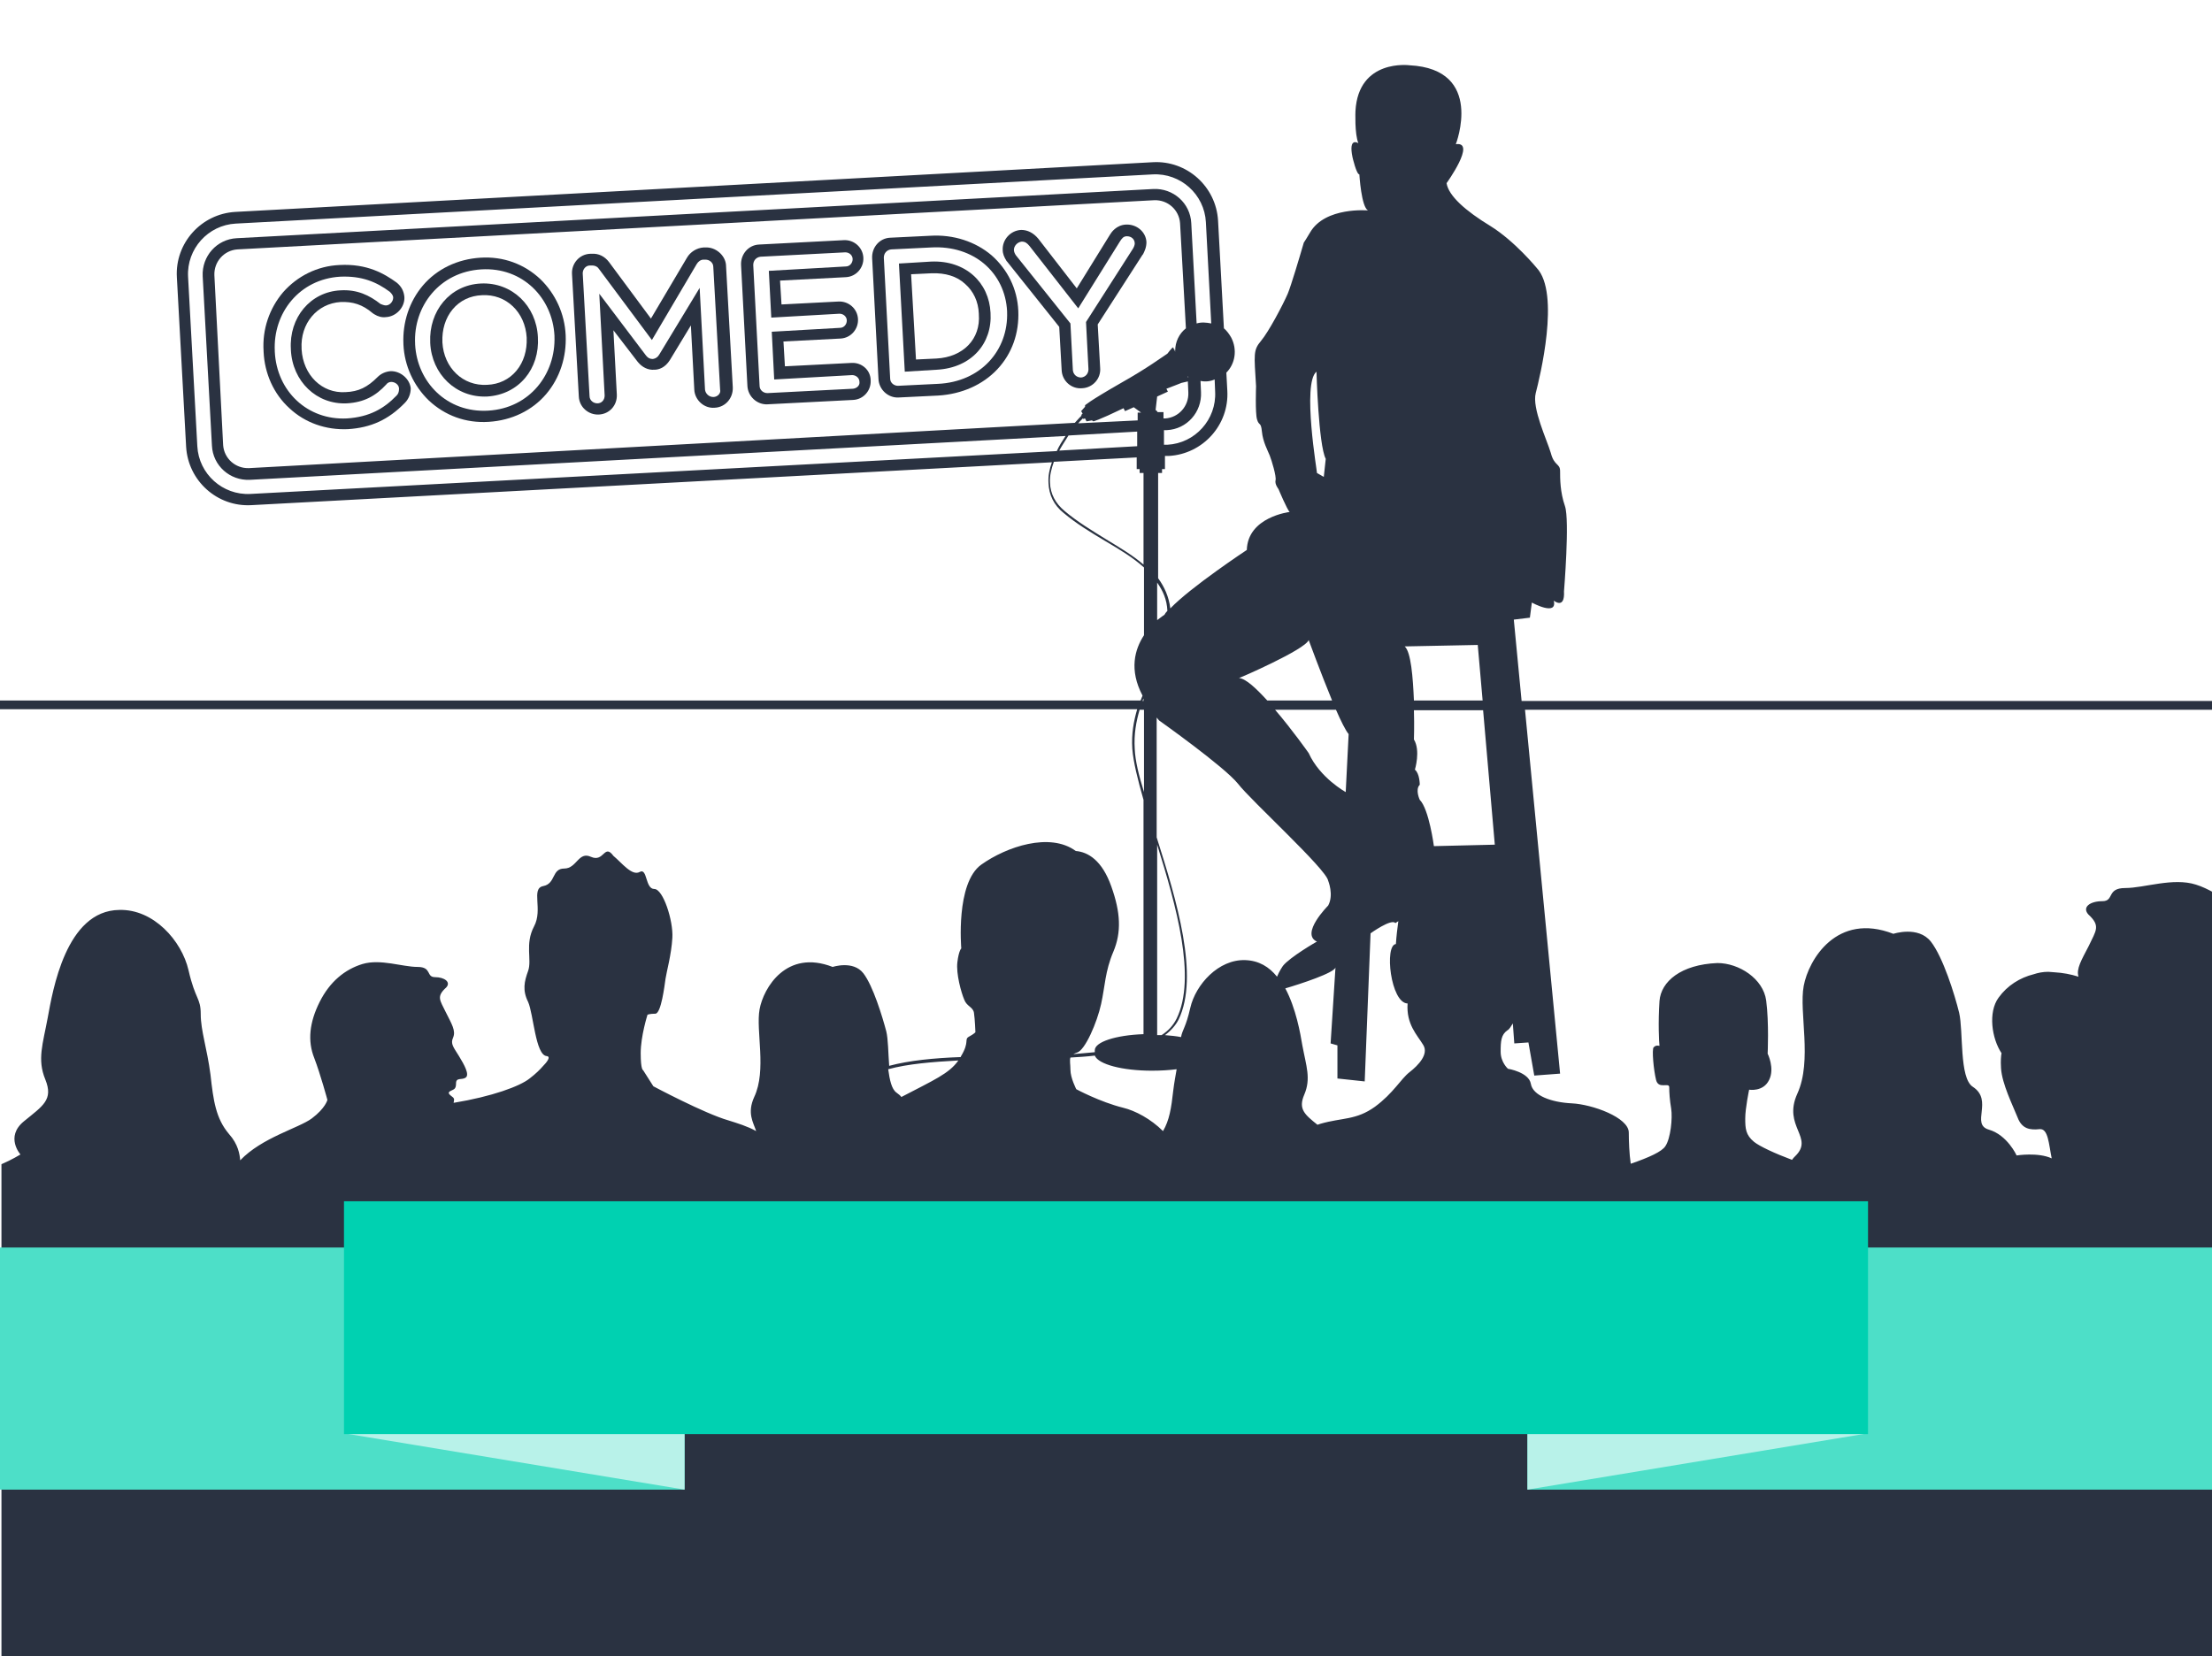
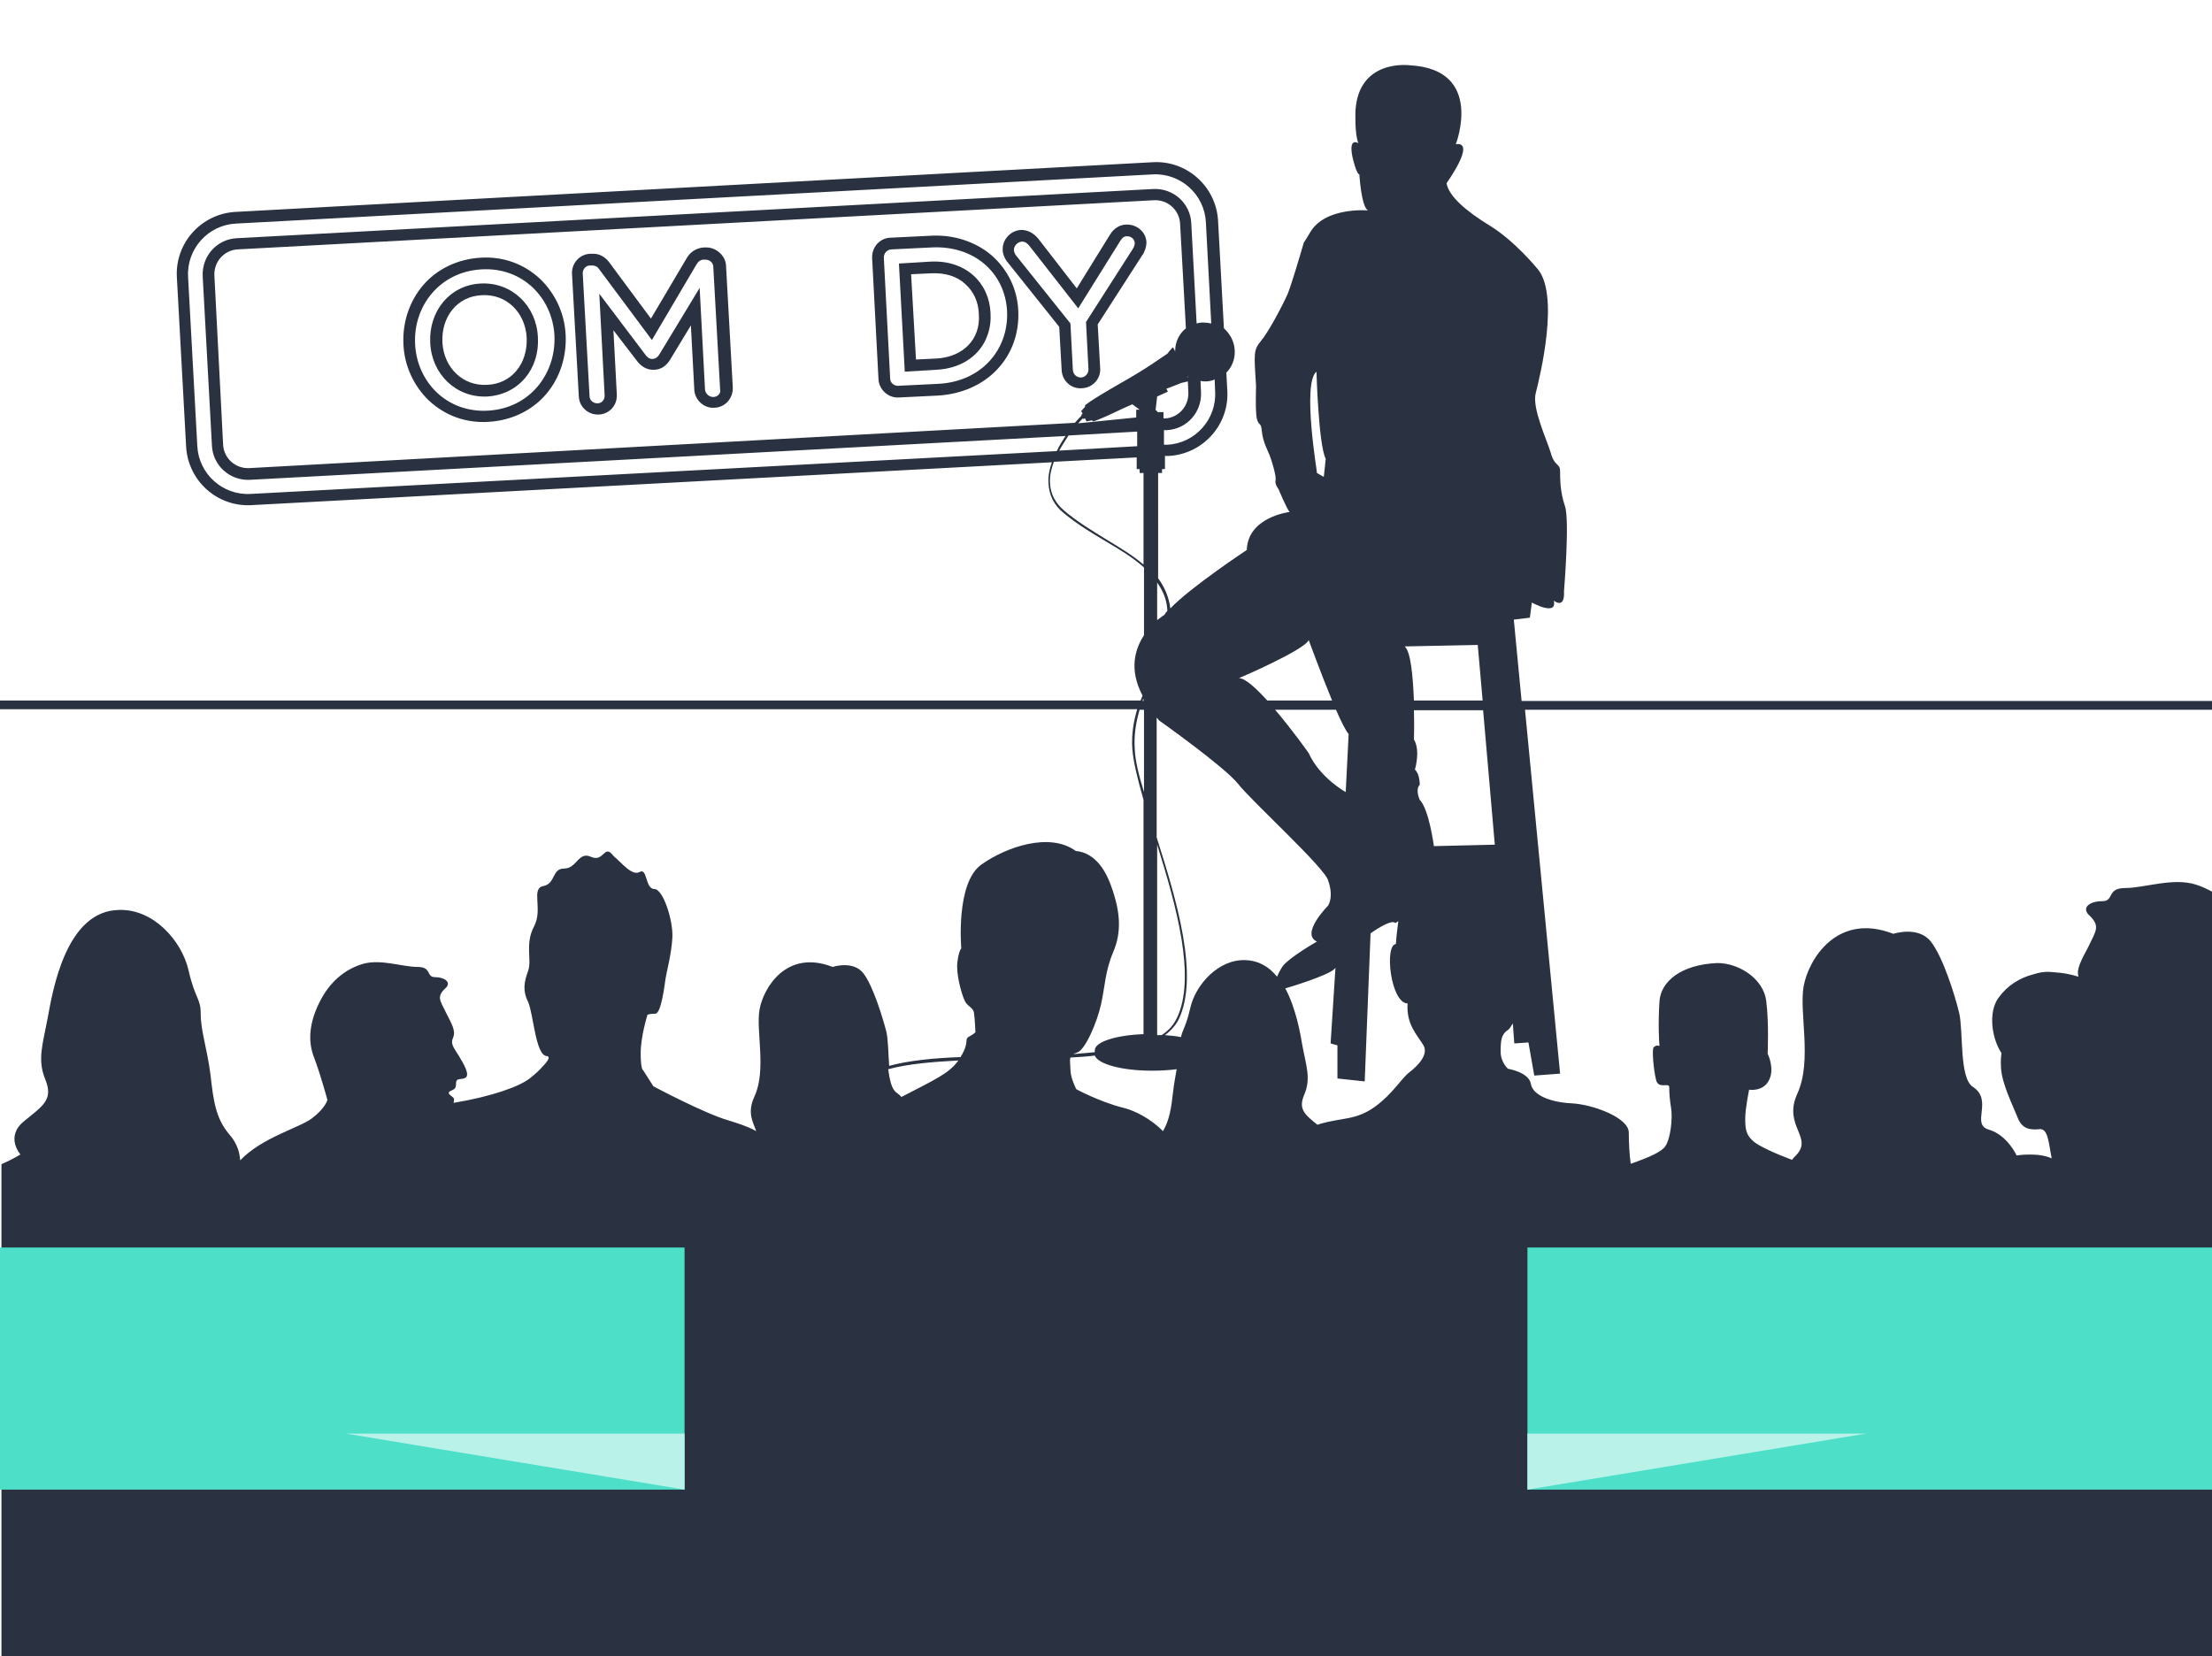
<svg xmlns="http://www.w3.org/2000/svg" version="1.1" id="Ebene_1" x="0px" y="0px" viewBox="0 0 454 340" style="enable-background:new 0 0 454 340;" xml:space="preserve">
  <style type="text/css">
	.st0{fill:#2A3241;}
	.st1{fill:#4DDFC8;}
	.st2{fill:#B8F2E9;}
	.st3{fill:#00D1B1;}
</style>
-   <path class="st0" d="M454,143.9H312.3l-1.6-16.7l3.3-0.4l0.4-3.1c0,0,5.3,2.9,4.5-0.4c0,0,2.3,1.9,2.1-1.9c0,0,1.2-14.6,0.2-17.5  c-1-2.9-1-5.6-1-7.2c0-1.6-1.2-1-1.9-3.7c-0.8-2.7-3.9-9.2-3.1-12.3c0.8-3.1,5.1-20.5,0.2-25.7c0,0-4.5-5.5-9.5-8.6  c-5.1-3.1-8.6-6.2-9-8.8c0,0,6.2-8.6,1.9-8c0,0,6-15.4-9.5-16.2c0,0-10.5-1.4-11.1,9.4c0,0-0.2,4.7,0.6,6.6c0,0-2.1-1.4-1.2,2.9  c0,0,0.8,3.5,1.4,3.5c0,0,0.4,6.8,1.8,7.4c0,0-8.8-0.8-11.9,4.5c-0.7,1.2-1.1,1.8-1.3,2.1c-0.9,3.1-2.6,8.8-3.3,10.5  c-1,2.3-3.9,7.8-5.5,9.7c-1.6,1.9-1.4,2.7-1,9.3c0,0-0.2,5.5,0.2,6.8c0.4,1.4,0.8,0.4,1,2.5c0.2,2.1,1.2,3.9,1.6,4.9  c0.4,1,1.4,4.3,1.2,5.1c-0.2,0.8,0.6,1.8,0.6,1.8s1.8,4.3,2.3,4.7c0,0-8.6,1-8.8,7.8c0,0-11.5,7.6-15.7,12c-0.3-2.4-1.2-4.4-2.5-6.2  V97.1h0.8v-0.8h0.6v-2.7l0.8,0c7-0.4,12.4-6.4,12-13.4l-0.2-3.7c1.8-1.8,2.3-4.7,1-7.2c-0.4-0.7-0.9-1.4-1.5-1.9l-1.2-22.1  c-0.4-7-6.4-12.4-13.4-12L48.3,43.5c-7,0.4-12.4,6.4-12,13.4l1.9,34.8c0.4,7,6.4,12.4,13.4,12l164.3-8.8c-0.5,1.4-0.8,2.8-0.7,4.3  c0.1,2.4,1.1,4.5,3.1,6.1c2.6,2.2,5.6,4,8.6,5.8c2.9,1.7,5.7,3.4,7.9,5.4v13.9c-1.9,2.9-3.1,7.1-0.3,12.4c-0.1,0.3-0.3,0.7-0.4,1H0  v1.8h233.4c-0.7,2.4-1.2,5-1,8.1c0.2,2.7,1.1,6.3,2.3,10.5v48.1c-5.7,0.2-10,1.6-10,3.3c0,0.1,0,0.2,0,0.2c0,0.1,0,0.1,0,0.2  c-1.4,0.1-2.9,0.3-4.4,0.4c0.2-0.1,0.4-0.2,0.7-0.3c1.7-0.4,4.2-6.3,5-10c0.8-3.6,0.8-6.7,2.5-10.7c1.7-4,1.5-8.1-0.4-13.4  c-1.9-5.4-4.8-7.1-7.3-7.3c-5.3-3.9-14.2-0.9-19.4,2.8c-5.3,3.8-4.1,17.2-4.1,17.2s-0.5,0.4-0.8,2.8c-0.3,2.4,0.8,6.3,1.4,7.7  c0.5,1.4,1.8,1.5,2,2.7c0.2,1.3,0.3,4,0.3,4s-0.2,0.3-1.3,0.9c-1.1,0.6,0.2,1-1.7,4.1c0,0,0,0,0,0.1c-5.5,0.2-10.6,0.7-14.7,1.8  c-0.2-2.6-0.2-5.5-0.6-7.1c-0.8-3-2.7-9.3-4.7-11.9c-2.1-2.7-6.3-1.3-6.3-1.3c-9.5-3.7-14.2,4.3-15,8.7c-0.8,4.4,1.5,12.5-1.1,18  c-1.5,3.3-0.2,5.2,0.4,7c-1.8-1-3.8-1.6-5.7-2.2c-4.9-1.4-15.4-7-15.4-7l-2.1-3.3c0,0-0.5,0-0.5-3.5c0-3.5,1.4-7.9,1.4-7.9  s0.5-0.2,1.6-0.2c1.2,0,1.9-5.8,2.1-7.2c0.2-1.4,1.2-4.9,1.4-8.4c0.2-3.5-1.9-10-3.7-10c-1.9,0-1.4-4.4-3-3.5  c-1.6,0.9-3.7-1.9-5.4-3.3c-1.9-2.6-1.9,1.4-4.6,0.2c-2.6-1.2-2.9,2.4-5.5,2.4c-2.6,0-1.7,3.1-4.3,3.6c-2.6,0.5,0,4.8-1.9,8.3  c-1.9,3.6-0.4,6.8-1.2,9.1c-0.8,2.2-1.2,4,0,6.4c1.1,2.5,1.5,10.9,3.8,11.1c1,0.1-0.1,1.4-0.7,2c-0.7,0.8-1.5,1.6-2.8,2.6  c-2,1.6-7.7,3.7-15.6,5c0.1-0.6,0.2-0.8-0.1-1.1c-0.6-0.5-1.3-0.9-0.6-1.3c0.7-0.4,1.2-0.3,1.2-1.6s1.2-0.6,2-1.2  c0.8-0.6-0.3-2.6-1.4-4.4c-1.1-1.8-1.8-2.5-1.2-3.8c0.6-1.4-0.3-2.8-1.5-5.2c-1.2-2.5-2-3.2,0.1-5.1c1-1.1-0.4-2.1-2.3-2.1  c-1.9,0-0.6-2.1-3.6-2.1c-3.1,0-7.6-1.7-11.3-0.6c-3.6,1.1-6.7,3.6-8.8,7.8c-2.1,4.2-2.5,8-1.1,11.5c1.3,3.4,2.7,8.6,2.7,8.6  s-0.4,1.7-3.2,3.8c-2.7,2-10.2,3.9-14.7,8.6c-0.1-1.2-0.4-3.3-2.3-5.4c-2.7-3.2-3.2-6.8-3.8-12.2c-0.7-5.4-2-9-2-12.4  s-1.1-2.9-2.5-9c-1.4-6.1-7.2-12.6-14.2-12.4c-11,0.1-13.7,16.7-14.7,22.1c-1,5.4-2.2,8.6-0.5,12.7c1.7,4.2-0.5,5.4-4.4,8.6  c-3.9,3.2-0.7,6.8-0.7,6.8s-1.8,1.1-3.9,2V340h454V183.2c-1.1-0.6-2.3-1.2-3.6-1.6c-4.7-1.5-10.6,0.7-14.5,0.7  c-3.9,0-2.2,2.7-4.7,2.7c-2.5,0-4.2,1.2-2.9,2.7c2.6,2.4,1.6,3.3,0.1,6.5c-1.5,2.9-2.6,4.7-2.1,6.3c-1.6-0.5-3.2-0.8-4.9-0.9  c-0.4,0-0.9-0.1-1.3-0.1c-1.1,0-2.1,0.2-3,0.5c-2.8,0.7-5.4,2.3-7.2,4.8c-2.2,3-1.4,8.4,0.6,11.4c-0.1,0.6-0.2,1.5-0.1,3.1  c0.2,3.2,2.4,7.6,3.4,10.1c0.9,2.4,2.6,2.6,4.5,2.4c1.8-0.2,1.9,3.1,2.5,6c-2.8-1.3-7.2-0.6-7.2-0.6s-1.9-4.2-5.7-5.3  c-3.8-1.1,1-6-3.3-8.8c-2.8-1.8-1.9-11.4-2.8-15.2c-0.9-3.7-3.3-11.4-5.8-14.6c-2.6-3.3-7.7-1.6-7.7-1.6  c-11.6-4.5-17.4,5.3-18.4,10.7c-1,5.4,1.8,15.3-1.3,22.1c-3.1,6.8,3.6,9-0.5,12.9c-0.2,0.2-0.4,0.4-0.6,0.7  c-3.5-1.3-6.7-2.8-7.8-3.7c-1.7-1.4-1.8-2.7-1.8-4.8c0-2.1,0.8-5.9,0.8-5.9s2.9,0.5,4.1-2c1.2-2.4-0.3-5.4-0.3-5.4s0.3-6.3-0.3-10.9  c-0.6-4.5-5.6-7.7-10-7.7c-7.5,0.3-11.6,3.8-11.9,7.8c-0.3,4.4-0.1,8.5,0,9.2c-0.5-0.1-0.8-0.1-1.2,0.3c-0.4,0.4,0,4.7,0.5,6.7  c0.5,2,2.7,0.4,2.7,1.5c0,1.1,0.1,2.6,0.4,4.4c0.3,1.9-0.1,6.1-1.2,7.7c-0.7,1.1-3.3,2.3-7.1,3.6c-0.3-2-0.4-4.7-0.4-6.4  c0-3.1-7.5-5.8-11.7-6c-4.2-0.2-8-1.6-8.4-4c-0.4-2.4-4.7-3.1-4.7-3.1s-1.5-1.3-1.5-3.5c0-2.2,0.1-3.5,1.4-4.4  c0.4-0.2,0.7-0.8,1.1-1.4l0.3,4.1l2.9-0.2l1.2,6.8l5.3-0.4l-7.2-74.7H454V143.9z M185,225.2c-0.2-0.3-0.6-0.6-1-0.9  c-1-0.7-1.4-2.6-1.7-4.8c4-1.1,9-1.5,14.4-1.8C194.8,220.4,191.7,221.7,185,225.2z M303.3,132.4l1,11.4h-14.1  c-0.2-4.7-0.6-10-1.9-11.1L303.3,132.4z M276.8,150.7l-0.6,11.9c0,0-5.3-2.9-7.6-8c0,0-3.3-4.7-6.9-8.9h12.5  C275.2,148,276.2,150,276.8,150.7z M270.2,76.3c0,0,0.4,15,1.9,17.9l-0.4,3.7l-1.4-0.8C270.4,97.2,267.2,78.7,270.2,76.3z   M268.6,131.4c0,0,2.5,6.8,4.8,12.4h-13.3c-2.3-2.5-4.4-4.5-5.8-4.6C254.4,139.2,267.8,133.4,268.6,131.4z M239.6,125.4  c-0.3,0.3-0.5,0.6-0.6,0.8c0,0-0.6,0.4-1.5,1.1v-7.7C238.7,121.3,239.5,123.1,239.6,125.4z M237.6,84.6c-0.1-0.2-0.2-0.3-0.4-0.4  l0-0.2l0.3-2.6l2.2-1l-0.3-0.6c1.6-0.6,2.6-1,3.1-1.2l0,0c0.5-0.1,0.9-0.2,1.3-0.3l0.1,2.3c0.1,2.8-2,5.1-4.7,5.3l-0.4,0v-1.3H237.6  z M237.5,173.4c3.9,12.5,8.1,27.3,4,35.7c-0.7,1.4-1.7,2.5-3.1,3.4c-0.3,0-0.6,0-0.9,0V173.4z M221.3,86.9c0.4-0.5,0.8-0.8,0.9-1  l0.1,0.1l0.4-0.1l0.3,0.6l1.1-0.2c0.2,0.1,0.3,0.2,0.3,0.2s0.8-0.1,6.2-2.7l0.3,0.6l1.8-0.8l1.5,1.1h-0.7v1.6L221.3,86.9z   M233.4,88.6v3l-16,0.9c0.6-1.1,1.3-2.1,1.9-3.1L233.4,88.6z M230.1,78.6c-6.8,3.9-7.4,4.6-7.4,4.6s0,0.1,0,0.3l-0.8,0.9l0.3,0.5  l-0.3,0.3l0.1,0.1c-0.2,0.2-0.7,0.7-1.4,1.5L51.1,96.1c-2.8,0.1-5.1-2-5.3-4.7L44,56.5c-0.1-2.8,2-5.1,4.7-5.3l188.2-10.1  c2.8-0.1,5.1,2,5.3,4.7l1.2,21.6c-1.4,1.1-2.2,2.8-2.2,4.6l-0.4-0.8c0,0,0.1,0.3,0.4,0.9c0,0,0,0.1,0,0.1l-0.2-0.4  c-0.1-0.2-0.2-0.4-0.3-0.5c0,0,0,0,0,0l0,0c0,0,0,0,0,0c-0.5,0.5-0.7,0.8-1.1,1.3l0,0C238.5,73.3,235.6,75.5,230.1,78.6z   M243.7,77.2C243.7,77.2,243.7,77.2,243.7,77.2c0.1,0.1,0.2,0.2,0.2,0.2l0,0.1C243.8,77.4,243.8,77.4,243.7,77.2L243.7,77.2z   M249.4,80.4c0.3,5.7-4.1,10.6-9.8,10.9l-0.7,0v-3l0.6,0c4.1-0.2,7.2-3.7,7-7.8l-0.1-2.3c1,0.2,2,0.1,2.9-0.3L249.4,80.4z   M51.4,101.4c-5.7,0.3-10.6-4.1-10.9-9.8l-1.9-34.8c-0.3-5.7,4.1-10.6,9.8-10.9l188.2-10.1l0,0c5.7-0.3,10.6,4.1,10.9,9.8l1.1,20.8  c-1-0.2-2-0.3-3,0l-1.1-20.6c-0.2-4.1-3.7-7.2-7.8-7L48.6,48.9c-4.1,0.2-7.2,3.7-7,7.8l1.9,34.8c0.2,4.1,3.7,7.2,7.8,7l0,0l167.4-9  c-0.6,0.9-1.3,2-1.8,3.1L51.4,101.4z M227,110.7c-2.9-1.8-5.9-3.6-8.5-5.8c-1.9-1.6-2.9-3.5-3-5.8c-0.1-1.4,0.3-2.9,0.8-4.3l17-0.9  v2.4h0.6v0.8h0.8v18.8C232.5,114,229.8,112.4,227,110.7z M234.7,143.4C234.7,143.4,234.7,143.4,234.7,143.4l0,0.5h-0.2  C234.6,143.7,234.6,143.5,234.7,143.4z M232.9,153.8c-0.2-3.1,0.3-5.7,1-8.1h0.9v16.9C233.7,159.1,233,156.1,232.9,153.8z   M240.8,223.9c-0.4,3.6-0.8,6.1-2.1,8.3c-2.5-2.5-5.7-4.2-8.2-4.8c-4.8-1.2-9.6-3.8-9.6-3.8s-1.2-2.3-1.2-4c0-1.1-0.2-1.9,0-2.5  c1.7-0.1,3.4-0.2,5-0.4c0.7,1.8,5.7,3.1,11.7,3.1c1.8,0,3.5-0.1,5.1-0.3C241.3,220.7,241,222.2,240.8,223.9z M263.3,198.3  c0,0-0.7,1-1.2,2.2c-1.6-2-3.7-3.3-6.5-3.4c-5.5-0.2-10.2,5-11.3,9.8c-0.9,4-1.6,4.4-1.9,6c-1-0.2-2.1-0.3-3.3-0.4  c1.2-0.9,2.2-2,2.8-3.2c4.3-8.9-0.4-24.5-4.5-37.4v-24.6c0.2,0.2,0.3,0.4,0.5,0.6c0,0,13.4,9.5,16.2,13c2.7,3.5,18.1,17.5,18.5,19.9  c0,0,1.2,2.9,0,5.1c0,0-5.8,5.8-2.3,7.4C270.4,193.2,264.7,196.5,263.3,198.3z M289.3,220.1c-1.8,1.4-3.3,4.3-7.1,7.1  c-3.9,2.8-6.7,2.2-11.2,3.5c-0.2,0.1-0.4,0.1-0.6,0.2c-2.6-2.1-4-3.2-2.7-6.2c1.4-3.3,0.4-5.8-0.4-10.1c-0.4-2.4-1.3-7.6-3.5-11.7  c3.1-0.9,10.1-3.2,10.3-4.3l-1,15.6l1.4,0.4v6.8l5.6,0.6l1.2-30.4c0,0,4.3-3.1,5.1-2.1l0.6-0.4c-0.2,1.5-0.4,3.1-0.5,4.7  c-2.4,0.2-1.1,12.1,2.4,12.2c-0.3,4.3,2,6.5,3.2,8.5C293.3,216.4,291.1,218.7,289.3,220.1z M294.3,173.7c0,0-1-7.6-2.9-9.5  c0,0-1-2.1,0-3.1c0,0,0-2.3-1-3.1c0,0,1.2-3.9-0.2-6.2c0,0,0.1-2.7,0-6h14.2l2.4,27.6L294.3,173.7z" />
-   <path class="st0" d="M80.1,76.2c-1,0.1-1.9,0.5-2.6,1.2c-2.1,2.1-3.9,3-6.6,3.1c-4.8,0.3-8.7-3.5-9-8.8l0-0.1  c-0.3-5.2,3.2-9.3,8-9.6c2.5-0.1,4.5,0.5,6.6,2.3c0.1,0.1,0.2,0.1,0.3,0.2c0.8,0.5,1.6,0.7,2.4,0.6c2.1-0.1,3.9-2,3.8-4.1  c-0.1-1.2-0.6-2.2-1.6-3c0,0,0,0,0,0c-2.5-1.8-6-3.9-11.7-3.6c-4.6,0.2-8.7,2.3-11.6,5.6c-2.8,3.3-4.3,7.6-4,12.1l0,0.1  c0.2,4.5,2.1,8.7,5.3,11.6c3.2,3,7.5,4.5,12,4.3c4.7-0.3,8.3-1.9,11.7-5.4c0.8-0.8,1.2-1.9,1.2-3C84.1,77.8,82.2,76.1,80.1,76.2z   M81.4,81.2c-2.6,2.7-5.6,4.4-10.2,4.7c-8.1,0.4-14.4-5.6-14.8-13.7l0-0.1c-0.4-7.9,5.1-14.8,13.4-15.3c4.5-0.2,7.5,1.1,10.2,3.1  c0.3,0.3,0.7,0.7,0.7,1.2c0,0.8-0.7,1.6-1.5,1.6c-0.4,0-0.8-0.2-1.1-0.3c-2.3-1.8-4.8-3-8.2-2.8c-6.2,0.3-10.6,5.6-10.2,12.1l0,0.1  c0.3,6.5,5.3,11.3,11.5,11c3.5-0.2,5.9-1.5,8.1-3.9c0.2-0.3,0.6-0.5,1-0.5c0.8,0,1.6,0.6,1.6,1.4C81.9,80.5,81.7,80.9,81.4,81.2z" />
+   <path class="st0" d="M454,143.9H312.3l-1.6-16.7l3.3-0.4l0.4-3.1c0,0,5.3,2.9,4.5-0.4c0,0,2.3,1.9,2.1-1.9c0,0,1.2-14.6,0.2-17.5  c-1-2.9-1-5.6-1-7.2c0-1.6-1.2-1-1.9-3.7c-0.8-2.7-3.9-9.2-3.1-12.3c0.8-3.1,5.1-20.5,0.2-25.7c0,0-4.5-5.5-9.5-8.6  c-5.1-3.1-8.6-6.2-9-8.8c0,0,6.2-8.6,1.9-8c0,0,6-15.4-9.5-16.2c0,0-10.5-1.4-11.1,9.4c0,0-0.2,4.7,0.6,6.6c0,0-2.1-1.4-1.2,2.9  c0,0,0.8,3.5,1.4,3.5c0,0,0.4,6.8,1.8,7.4c0,0-8.8-0.8-11.9,4.5c-0.7,1.2-1.1,1.8-1.3,2.1c-0.9,3.1-2.6,8.8-3.3,10.5  c-1,2.3-3.9,7.8-5.5,9.7c-1.6,1.9-1.4,2.7-1,9.3c0,0-0.2,5.5,0.2,6.8c0.4,1.4,0.8,0.4,1,2.5c0.2,2.1,1.2,3.9,1.6,4.9  c0.4,1,1.4,4.3,1.2,5.1c-0.2,0.8,0.6,1.8,0.6,1.8s1.8,4.3,2.3,4.7c0,0-8.6,1-8.8,7.8c0,0-11.5,7.6-15.7,12c-0.3-2.4-1.2-4.4-2.5-6.2  V97.1h0.8v-0.8h0.6v-2.7l0.8,0c7-0.4,12.4-6.4,12-13.4l-0.2-3.7c1.8-1.8,2.3-4.7,1-7.2c-0.4-0.7-0.9-1.4-1.5-1.9l-1.2-22.1  c-0.4-7-6.4-12.4-13.4-12L48.3,43.5c-7,0.4-12.4,6.4-12,13.4l1.9,34.8c0.4,7,6.4,12.4,13.4,12l164.3-8.8c-0.5,1.4-0.8,2.8-0.7,4.3  c0.1,2.4,1.1,4.5,3.1,6.1c2.6,2.2,5.6,4,8.6,5.8c2.9,1.7,5.7,3.4,7.9,5.4v13.9c-1.9,2.9-3.1,7.1-0.3,12.4c-0.1,0.3-0.3,0.7-0.4,1H0  v1.8h233.4c-0.7,2.4-1.2,5-1,8.1c0.2,2.7,1.1,6.3,2.3,10.5v48.1c-5.7,0.2-10,1.6-10,3.3c0,0.1,0,0.2,0,0.2c0,0.1,0,0.1,0,0.2  c-1.4,0.1-2.9,0.3-4.4,0.4c0.2-0.1,0.4-0.2,0.7-0.3c1.7-0.4,4.2-6.3,5-10c0.8-3.6,0.8-6.7,2.5-10.7c1.7-4,1.5-8.1-0.4-13.4  c-1.9-5.4-4.8-7.1-7.3-7.3c-5.3-3.9-14.2-0.9-19.4,2.8c-5.3,3.8-4.1,17.2-4.1,17.2s-0.5,0.4-0.8,2.8c-0.3,2.4,0.8,6.3,1.4,7.7  c0.5,1.4,1.8,1.5,2,2.7c0.2,1.3,0.3,4,0.3,4s-0.2,0.3-1.3,0.9c-1.1,0.6,0.2,1-1.7,4.1c0,0,0,0,0,0.1c-5.5,0.2-10.6,0.7-14.7,1.8  c-0.2-2.6-0.2-5.5-0.6-7.1c-0.8-3-2.7-9.3-4.7-11.9c-2.1-2.7-6.3-1.3-6.3-1.3c-9.5-3.7-14.2,4.3-15,8.7c-0.8,4.4,1.5,12.5-1.1,18  c-1.5,3.3-0.2,5.2,0.4,7c-1.8-1-3.8-1.6-5.7-2.2c-4.9-1.4-15.4-7-15.4-7l-2.1-3.3c0,0-0.5,0-0.5-3.5c0-3.5,1.4-7.9,1.4-7.9  s0.5-0.2,1.6-0.2c1.2,0,1.9-5.8,2.1-7.2c0.2-1.4,1.2-4.9,1.4-8.4c0.2-3.5-1.9-10-3.7-10c-1.9,0-1.4-4.4-3-3.5  c-1.6,0.9-3.7-1.9-5.4-3.3c-1.9-2.6-1.9,1.4-4.6,0.2c-2.6-1.2-2.9,2.4-5.5,2.4c-2.6,0-1.7,3.1-4.3,3.6c-2.6,0.5,0,4.8-1.9,8.3  c-1.9,3.6-0.4,6.8-1.2,9.1c-0.8,2.2-1.2,4,0,6.4c1.1,2.5,1.5,10.9,3.8,11.1c1,0.1-0.1,1.4-0.7,2c-0.7,0.8-1.5,1.6-2.8,2.6  c-2,1.6-7.7,3.7-15.6,5c0.1-0.6,0.2-0.8-0.1-1.1c-0.6-0.5-1.3-0.9-0.6-1.3c0.7-0.4,1.2-0.3,1.2-1.6s1.2-0.6,2-1.2  c0.8-0.6-0.3-2.6-1.4-4.4c-1.1-1.8-1.8-2.5-1.2-3.8c0.6-1.4-0.3-2.8-1.5-5.2c-1.2-2.5-2-3.2,0.1-5.1c1-1.1-0.4-2.1-2.3-2.1  c-1.9,0-0.6-2.1-3.6-2.1c-3.1,0-7.6-1.7-11.3-0.6c-3.6,1.1-6.7,3.6-8.8,7.8c-2.1,4.2-2.5,8-1.1,11.5c1.3,3.4,2.7,8.6,2.7,8.6  s-0.4,1.7-3.2,3.8c-2.7,2-10.2,3.9-14.7,8.6c-0.1-1.2-0.4-3.3-2.3-5.4c-2.7-3.2-3.2-6.8-3.8-12.2c-0.7-5.4-2-9-2-12.4  s-1.1-2.9-2.5-9c-1.4-6.1-7.2-12.6-14.2-12.4c-11,0.1-13.7,16.7-14.7,22.1c-1,5.4-2.2,8.6-0.5,12.7c1.7,4.2-0.5,5.4-4.4,8.6  c-3.9,3.2-0.7,6.8-0.7,6.8s-1.8,1.1-3.9,2V340h454V183.2c-1.1-0.6-2.3-1.2-3.6-1.6c-4.7-1.5-10.6,0.7-14.5,0.7  c-3.9,0-2.2,2.7-4.7,2.7c-2.5,0-4.2,1.2-2.9,2.7c2.6,2.4,1.6,3.3,0.1,6.5c-1.5,2.9-2.6,4.7-2.1,6.3c-1.6-0.5-3.2-0.8-4.9-0.9  c-0.4,0-0.9-0.1-1.3-0.1c-1.1,0-2.1,0.2-3,0.5c-2.8,0.7-5.4,2.3-7.2,4.8c-2.2,3-1.4,8.4,0.6,11.4c-0.1,0.6-0.2,1.5-0.1,3.1  c0.2,3.2,2.4,7.6,3.4,10.1c0.9,2.4,2.6,2.6,4.5,2.4c1.8-0.2,1.9,3.1,2.5,6c-2.8-1.3-7.2-0.6-7.2-0.6s-1.9-4.2-5.7-5.3  c-3.8-1.1,1-6-3.3-8.8c-2.8-1.8-1.9-11.4-2.8-15.2c-0.9-3.7-3.3-11.4-5.8-14.6c-2.6-3.3-7.7-1.6-7.7-1.6  c-11.6-4.5-17.4,5.3-18.4,10.7c-1,5.4,1.8,15.3-1.3,22.1c-3.1,6.8,3.6,9-0.5,12.9c-0.2,0.2-0.4,0.4-0.6,0.7  c-3.5-1.3-6.7-2.8-7.8-3.7c-1.7-1.4-1.8-2.7-1.8-4.8c0-2.1,0.8-5.9,0.8-5.9s2.9,0.5,4.1-2c1.2-2.4-0.3-5.4-0.3-5.4s0.3-6.3-0.3-10.9  c-0.6-4.5-5.6-7.7-10-7.7c-7.5,0.3-11.6,3.8-11.9,7.8c-0.3,4.4-0.1,8.5,0,9.2c-0.5-0.1-0.8-0.1-1.2,0.3c-0.4,0.4,0,4.7,0.5,6.7  c0.5,2,2.7,0.4,2.7,1.5c0,1.1,0.1,2.6,0.4,4.4c0.3,1.9-0.1,6.1-1.2,7.7c-0.7,1.1-3.3,2.3-7.1,3.6c-0.3-2-0.4-4.7-0.4-6.4  c0-3.1-7.5-5.8-11.7-6c-4.2-0.2-8-1.6-8.4-4c-0.4-2.4-4.7-3.1-4.7-3.1s-1.5-1.3-1.5-3.5c0-2.2,0.1-3.5,1.4-4.4  c0.4-0.2,0.7-0.8,1.1-1.4l0.3,4.1l2.9-0.2l1.2,6.8l5.3-0.4l-7.2-74.7H454V143.9z M185,225.2c-0.2-0.3-0.6-0.6-1-0.9  c-1-0.7-1.4-2.6-1.7-4.8c4-1.1,9-1.5,14.4-1.8C194.8,220.4,191.7,221.7,185,225.2z M303.3,132.4l1,11.4h-14.1  c-0.2-4.7-0.6-10-1.9-11.1L303.3,132.4z M276.8,150.7l-0.6,11.9c0,0-5.3-2.9-7.6-8c0,0-3.3-4.7-6.9-8.9h12.5  C275.2,148,276.2,150,276.8,150.7z M270.2,76.3c0,0,0.4,15,1.9,17.9l-0.4,3.7l-1.4-0.8C270.4,97.2,267.2,78.7,270.2,76.3z   M268.6,131.4c0,0,2.5,6.8,4.8,12.4h-13.3c-2.3-2.5-4.4-4.5-5.8-4.6C254.4,139.2,267.8,133.4,268.6,131.4z M239.6,125.4  c-0.3,0.3-0.5,0.6-0.6,0.8c0,0-0.6,0.4-1.5,1.1v-7.7C238.7,121.3,239.5,123.1,239.6,125.4z M237.6,84.6c-0.1-0.2-0.2-0.3-0.4-0.4  l0-0.2l0.3-2.6l2.2-1l-0.3-0.6c1.6-0.6,2.6-1,3.1-1.2l0,0c0.5-0.1,0.9-0.2,1.3-0.3l0.1,2.3c0.1,2.8-2,5.1-4.7,5.3l-0.4,0v-1.3H237.6  z M237.5,173.4c3.9,12.5,8.1,27.3,4,35.7c-0.7,1.4-1.7,2.5-3.1,3.4c-0.3,0-0.6,0-0.9,0V173.4z M221.3,86.9c0.4-0.5,0.8-0.8,0.9-1  l0.1,0.1l0.4-0.1l0.3,0.6l1.1-0.2c0.2,0.1,0.3,0.2,0.3,0.2s0.8-0.1,6.2-2.7l1.8-0.8l1.5,1.1h-0.7v1.6L221.3,86.9z   M233.4,88.6v3l-16,0.9c0.6-1.1,1.3-2.1,1.9-3.1L233.4,88.6z M230.1,78.6c-6.8,3.9-7.4,4.6-7.4,4.6s0,0.1,0,0.3l-0.8,0.9l0.3,0.5  l-0.3,0.3l0.1,0.1c-0.2,0.2-0.7,0.7-1.4,1.5L51.1,96.1c-2.8,0.1-5.1-2-5.3-4.7L44,56.5c-0.1-2.8,2-5.1,4.7-5.3l188.2-10.1  c2.8-0.1,5.1,2,5.3,4.7l1.2,21.6c-1.4,1.1-2.2,2.8-2.2,4.6l-0.4-0.8c0,0,0.1,0.3,0.4,0.9c0,0,0,0.1,0,0.1l-0.2-0.4  c-0.1-0.2-0.2-0.4-0.3-0.5c0,0,0,0,0,0l0,0c0,0,0,0,0,0c-0.5,0.5-0.7,0.8-1.1,1.3l0,0C238.5,73.3,235.6,75.5,230.1,78.6z   M243.7,77.2C243.7,77.2,243.7,77.2,243.7,77.2c0.1,0.1,0.2,0.2,0.2,0.2l0,0.1C243.8,77.4,243.8,77.4,243.7,77.2L243.7,77.2z   M249.4,80.4c0.3,5.7-4.1,10.6-9.8,10.9l-0.7,0v-3l0.6,0c4.1-0.2,7.2-3.7,7-7.8l-0.1-2.3c1,0.2,2,0.1,2.9-0.3L249.4,80.4z   M51.4,101.4c-5.7,0.3-10.6-4.1-10.9-9.8l-1.9-34.8c-0.3-5.7,4.1-10.6,9.8-10.9l188.2-10.1l0,0c5.7-0.3,10.6,4.1,10.9,9.8l1.1,20.8  c-1-0.2-2-0.3-3,0l-1.1-20.6c-0.2-4.1-3.7-7.2-7.8-7L48.6,48.9c-4.1,0.2-7.2,3.7-7,7.8l1.9,34.8c0.2,4.1,3.7,7.2,7.8,7l0,0l167.4-9  c-0.6,0.9-1.3,2-1.8,3.1L51.4,101.4z M227,110.7c-2.9-1.8-5.9-3.6-8.5-5.8c-1.9-1.6-2.9-3.5-3-5.8c-0.1-1.4,0.3-2.9,0.8-4.3l17-0.9  v2.4h0.6v0.8h0.8v18.8C232.5,114,229.8,112.4,227,110.7z M234.7,143.4C234.7,143.4,234.7,143.4,234.7,143.4l0,0.5h-0.2  C234.6,143.7,234.6,143.5,234.7,143.4z M232.9,153.8c-0.2-3.1,0.3-5.7,1-8.1h0.9v16.9C233.7,159.1,233,156.1,232.9,153.8z   M240.8,223.9c-0.4,3.6-0.8,6.1-2.1,8.3c-2.5-2.5-5.7-4.2-8.2-4.8c-4.8-1.2-9.6-3.8-9.6-3.8s-1.2-2.3-1.2-4c0-1.1-0.2-1.9,0-2.5  c1.7-0.1,3.4-0.2,5-0.4c0.7,1.8,5.7,3.1,11.7,3.1c1.8,0,3.5-0.1,5.1-0.3C241.3,220.7,241,222.2,240.8,223.9z M263.3,198.3  c0,0-0.7,1-1.2,2.2c-1.6-2-3.7-3.3-6.5-3.4c-5.5-0.2-10.2,5-11.3,9.8c-0.9,4-1.6,4.4-1.9,6c-1-0.2-2.1-0.3-3.3-0.4  c1.2-0.9,2.2-2,2.8-3.2c4.3-8.9-0.4-24.5-4.5-37.4v-24.6c0.2,0.2,0.3,0.4,0.5,0.6c0,0,13.4,9.5,16.2,13c2.7,3.5,18.1,17.5,18.5,19.9  c0,0,1.2,2.9,0,5.1c0,0-5.8,5.8-2.3,7.4C270.4,193.2,264.7,196.5,263.3,198.3z M289.3,220.1c-1.8,1.4-3.3,4.3-7.1,7.1  c-3.9,2.8-6.7,2.2-11.2,3.5c-0.2,0.1-0.4,0.1-0.6,0.2c-2.6-2.1-4-3.2-2.7-6.2c1.4-3.3,0.4-5.8-0.4-10.1c-0.4-2.4-1.3-7.6-3.5-11.7  c3.1-0.9,10.1-3.2,10.3-4.3l-1,15.6l1.4,0.4v6.8l5.6,0.6l1.2-30.4c0,0,4.3-3.1,5.1-2.1l0.6-0.4c-0.2,1.5-0.4,3.1-0.5,4.7  c-2.4,0.2-1.1,12.1,2.4,12.2c-0.3,4.3,2,6.5,3.2,8.5C293.3,216.4,291.1,218.7,289.3,220.1z M294.3,173.7c0,0-1-7.6-2.9-9.5  c0,0-1-2.1,0-3.1c0,0,0-2.3-1-3.1c0,0,1.2-3.9-0.2-6.2c0,0,0.1-2.7,0-6h14.2l2.4,27.6L294.3,173.7z" />
  <path class="st0" d="M116.1,68.8c-0.2-4.4-2.1-8.5-5.2-11.5c-3.3-3.1-7.6-4.7-12.3-4.4c-4.7,0.3-8.9,2.3-11.8,5.7  c-2.8,3.3-4.2,7.6-4,12l0,0.1c0.2,4.4,2.1,8.5,5.2,11.5c3.3,3.1,7.6,4.7,12.3,4.4c4.7-0.3,8.9-2.3,11.8-5.7  C114.9,77.6,116.3,73.3,116.1,68.8L116.1,68.8z M100.2,84.3c-8.5,0.5-14.6-5.9-15-13.6l0-0.1c-0.4-7.7,5-14.8,13.6-15.3  c8.5-0.5,14.6,5.9,15,13.6l0,0.1C114.1,76.8,108.7,83.8,100.2,84.3z" />
  <path class="st0" d="M110.4,69.2c-0.3-6.4-5.3-11.3-11.7-11c-6.4,0.3-10.7,5.7-10.4,12.1l0,0.1c0.3,6.4,5.3,11.3,11.7,11  C106.5,81,110.8,75.7,110.4,69.2L110.4,69.2z M106,76.1c-1.5,1.8-3.6,2.8-6,2.9c-5,0.3-8.9-3.5-9.2-8.7l0-0.1  c-0.1-2.5,0.6-4.9,2.1-6.7c1.5-1.8,3.6-2.8,6-2.9c5-0.3,8.9,3.5,9.2,8.7l0,0.1C108.2,71.9,107.5,74.3,106,76.1z" />
  <path class="st0" d="M144.8,50.8l-0.4,0c-1.4,0.1-2.7,0.9-3.4,2.1l-7.4,12.5L125,53.8c-0.9-1.2-2.2-1.8-3.5-1.7l-0.4,0  c-2.2,0.1-3.8,2-3.7,4.1l1.4,25.2c0.1,2.2,2,3.8,4.1,3.7c2.2-0.1,3.8-1.9,3.7-4.1l-0.7-13.2l5,6.5c0,0,0,0,0,0  c0.9,1.1,2.1,1.7,3.4,1.6c0.9,0,2.2-0.4,3.2-2c0,0,0,0,0,0l4.3-7.1l0.7,13.2c0.1,2.1,2,3.9,4.2,3.7c2.2-0.1,3.8-2,3.7-4.2l-1.4-25.2  C148.8,52.4,146.9,50.7,144.8,50.8z M146.4,81.5c-0.9,0-1.6-0.7-1.7-1.5l-1.1-20.9l-8.3,13.7c-0.3,0.5-0.7,0.8-1.3,0.9  c-0.6,0-1-0.2-1.4-0.7L123,60.3l1.1,20.9c0,0.9-0.6,1.6-1.5,1.6c-0.8,0-1.6-0.6-1.6-1.5l-1.4-25.2c0-0.8,0.6-1.6,1.5-1.6l0.4,0  c0.7,0,1.2,0.3,1.5,0.8l10.8,14.5l9.2-15.6c0.3-0.5,0.8-0.9,1.4-0.9l0.4,0c0.8,0,1.6,0.6,1.6,1.5l1.4,25.2  C148,80.7,147.3,81.5,146.4,81.5z" />
-   <path class="st0" d="M174.8,74.5l-13.7,0.7l-0.3-5.1l11.7-0.6c2.1-0.1,3.7-1.9,3.6-4c-0.1-2.1-1.9-3.7-4-3.6l-11.7,0.6l-0.3-4.9  l13.5-0.7c2.1-0.1,3.7-1.9,3.6-4c-0.1-2.1-1.9-3.7-4-3.6l-17.4,0.9c-2.2,0.1-3.8,2-3.7,4.2l1.3,24.8c0.1,2.2,2,3.9,4.1,3.8l17.6-0.9  c2.1-0.1,3.7-1.9,3.6-4C178.7,76,176.9,74.4,174.8,74.5z M175.1,79.8l-17.6,0.9c-0.8,0-1.6-0.6-1.6-1.5l-1.3-24.8  c0-0.9,0.6-1.6,1.5-1.7l17.4-0.9c0.8,0,1.5,0.6,1.5,1.4c0,0.8-0.6,1.5-1.4,1.5l-15.8,0.9l0.5,9.6l14-0.8c0.8,0,1.5,0.6,1.5,1.4  c0,0.8-0.6,1.5-1.4,1.5l-14,0.8l0.5,9.8l16-0.9c0.8,0,1.5,0.6,1.5,1.4C176.5,79.1,175.9,79.7,175.1,79.8z" />
  <path class="st0" d="M209,63.8c-0.2-4.5-2.2-8.5-5.5-11.4c-3.3-2.8-7.8-4.3-12.6-4l-8.2,0.4c-2.2,0.1-3.8,2-3.7,4.2l1.3,24.8  c0.1,2.2,2,3.9,4.1,3.8l8.2-0.4c4.8-0.3,9.1-2.2,12.1-5.4C207.7,72.6,209.2,68.4,209,63.8L209,63.8z M192.5,78.8l-8.2,0.4  c-0.8,0-1.6-0.6-1.6-1.5l-1.3-24.8c0-0.9,0.6-1.6,1.5-1.7l8.2-0.4c8.8-0.5,15.2,5.2,15.6,13.1l0,0.1C207,71.9,201.3,78.4,192.5,78.8  z" />
  <path class="st0" d="M203.3,64.2c-0.3-6.2-5.1-10.8-12.2-10.5l-6.6,0.4l1.2,22.2l6.6-0.4C199.4,75.5,203.7,70.5,203.3,64.2  L203.3,64.2z M192.2,73.6l-4.2,0.2L187,56.3l4.2-0.2c2.8-0.1,5.2,0.6,6.9,2.2c1.7,1.5,2.7,3.6,2.8,6.1l0,0.1  C201.3,69.6,197.7,73.3,192.2,73.6z" />
  <path class="st0" d="M231.1,46.1c-2,0.1-3,1.6-3.3,2.1c0,0,0,0,0,0l-6.8,11L213.1,49c0,0,0,0,0,0c-1-1.2-2.2-1.8-3.5-1.8  c-2.2,0.1-3.9,2-3.8,4.1c0,0.8,0.3,1.5,0.8,2.3c0,0,0.1,0.1,0.1,0.1l10.7,13.4l0.5,8.9c0.1,2.2,2,3.9,4.2,3.7c2.2-0.1,3.9-2,3.7-4.2  l-0.5-8.9l9.2-14.3c0,0,0.1-0.1,0.1-0.1c0.3-0.6,0.7-1.4,0.7-2.5C235.2,47.6,233.3,46,231.1,46.1z M232.5,51.1l-9.6,15l0.5,9.7  c0,0.9-0.6,1.6-1.5,1.7c-0.9,0-1.6-0.6-1.7-1.5l-0.5-9.6l-11.2-14c-0.2-0.3-0.4-0.7-0.4-1.1c0-0.8,0.7-1.6,1.6-1.7  c0.7,0,1.1,0.3,1.6,0.9l10,12.8l8.6-13.8c0.4-0.6,0.7-1,1.4-1c0.9,0,1.6,0.6,1.6,1.5C232.9,50.3,232.7,50.8,232.5,51.1z" />
  <rect x="0" y="256.1" class="st1" width="140.5" height="49.7" />
  <rect x="313.5" y="256.1" class="st1" width="140.5" height="49.7" />
  <polyline class="st2" points="313.5,294.3 313.5,305.8 383,294.3 313.5,294.3 " />
  <polyline class="st2" points="140.5,294.3 140.5,305.8 71,294.3 140.5,294.3 " />
-   <rect x="70.6" y="246.6" class="st3" width="312.8" height="47.8" />
</svg>